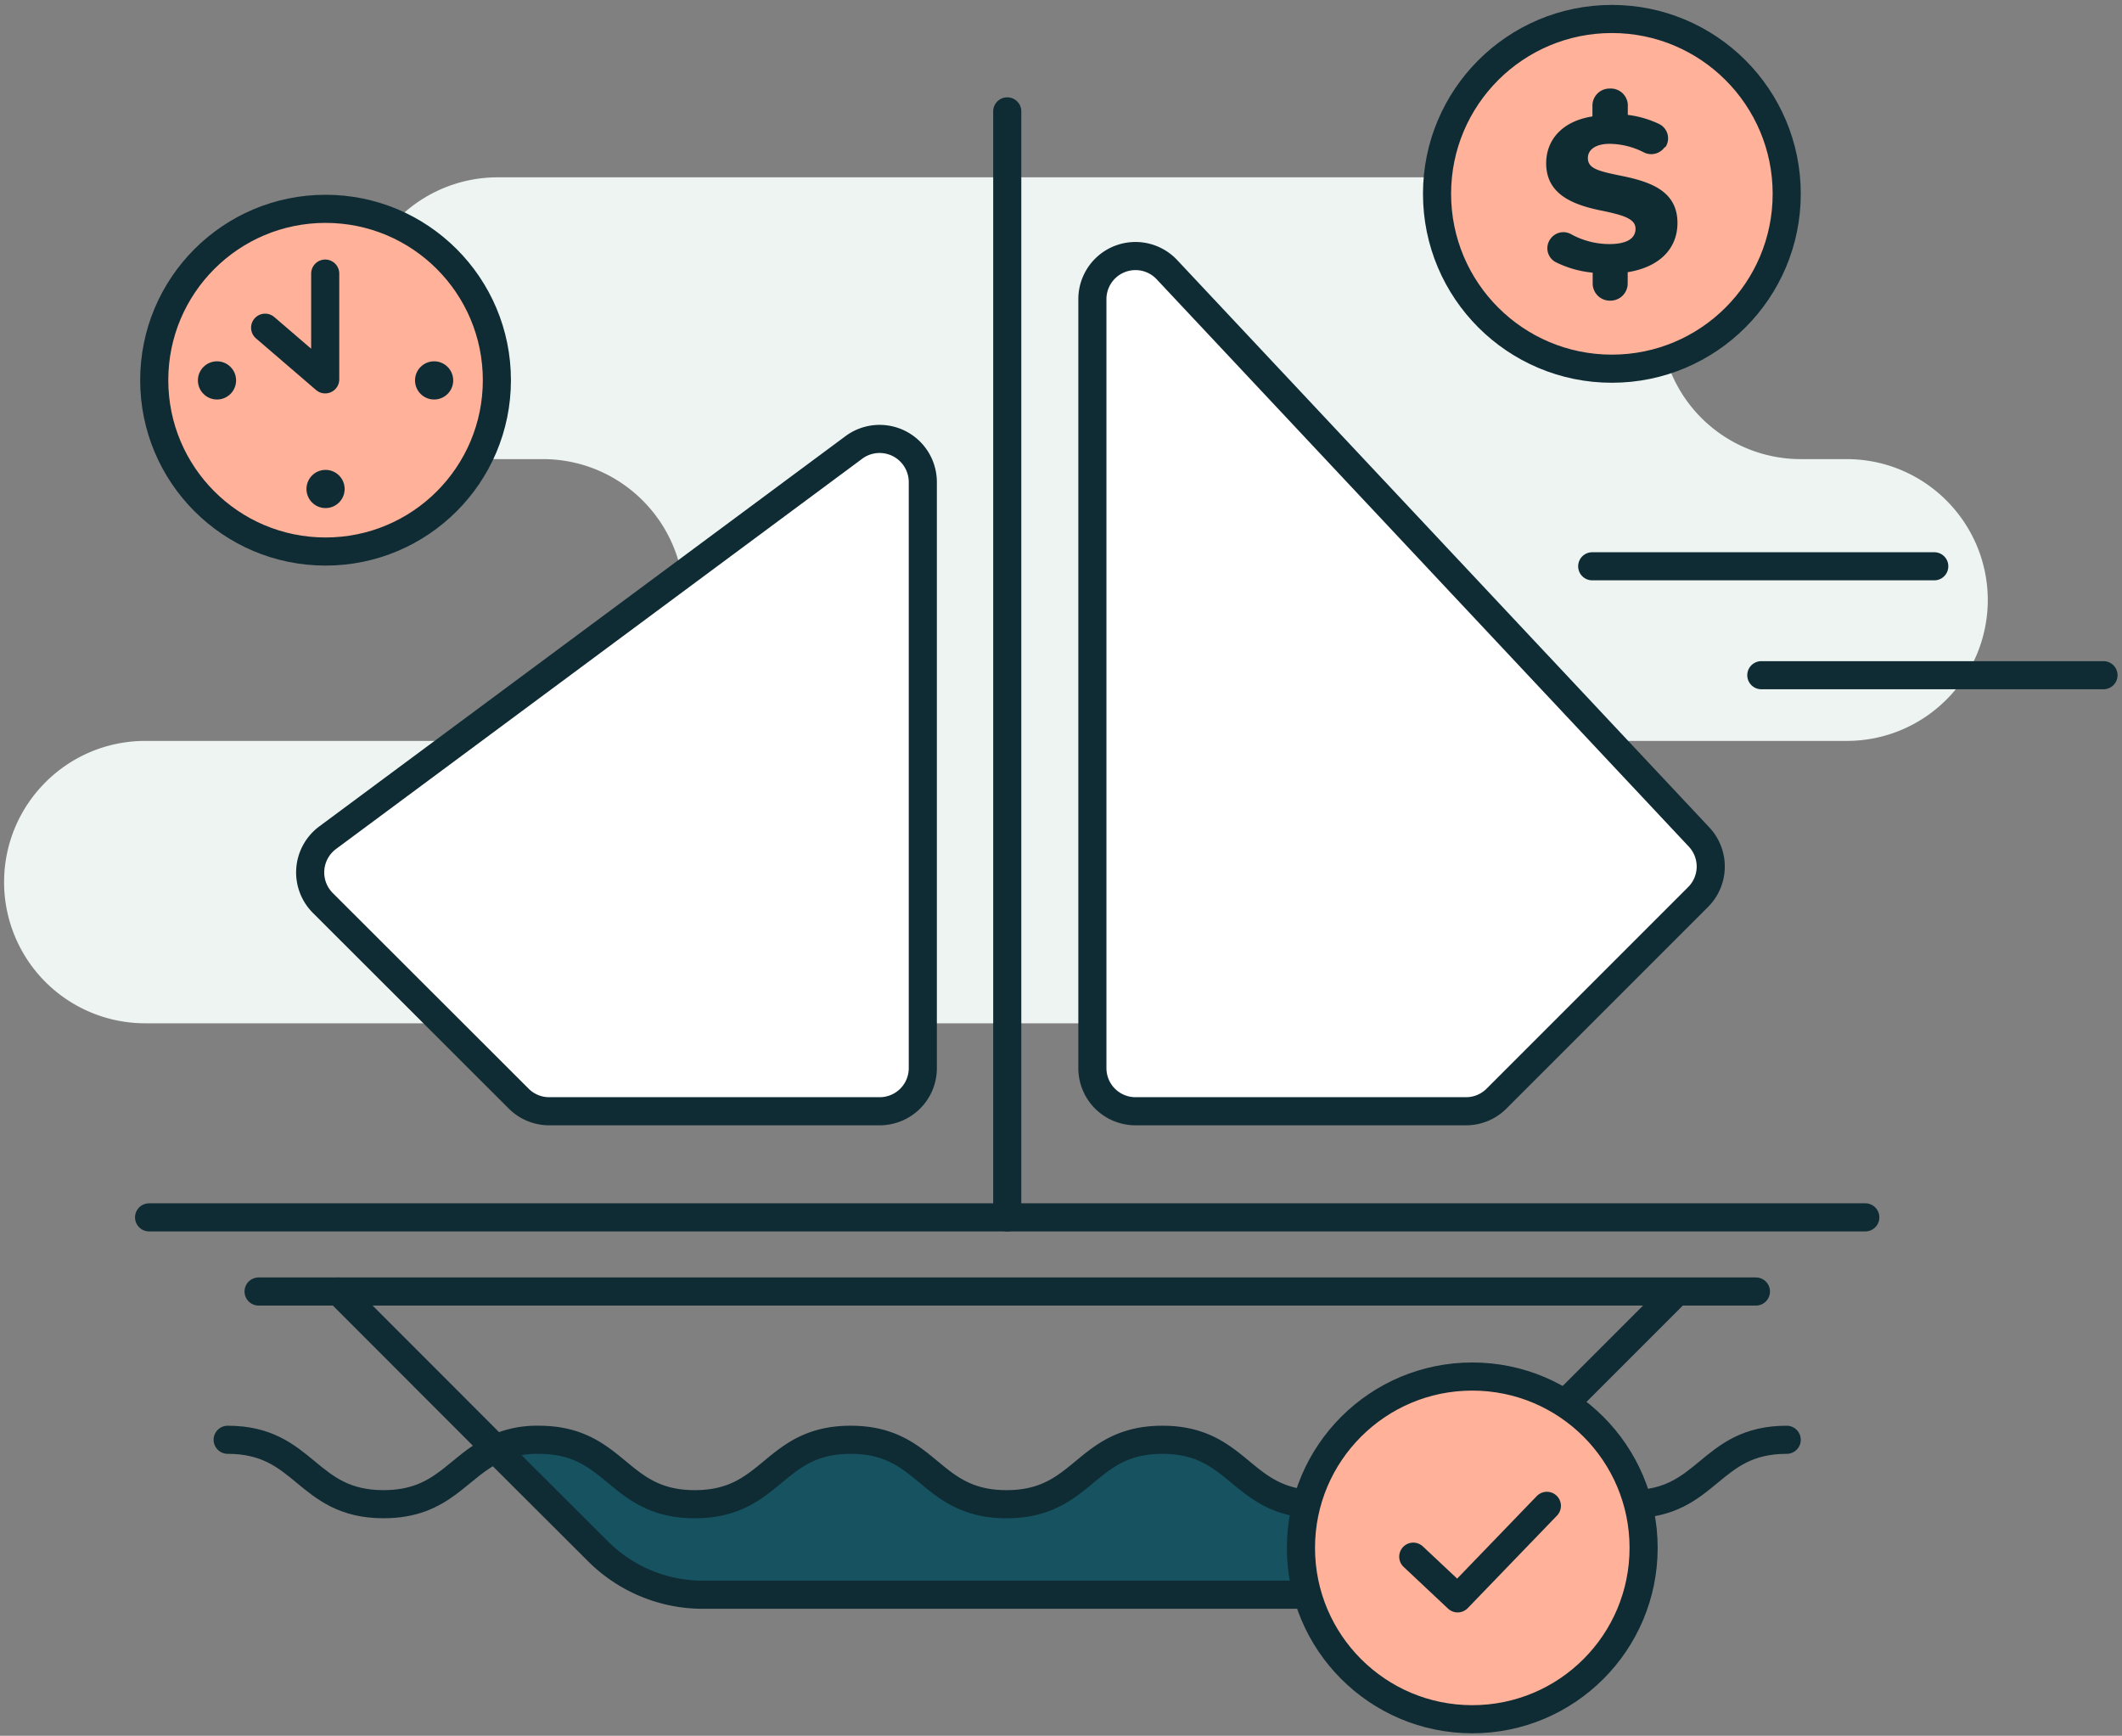
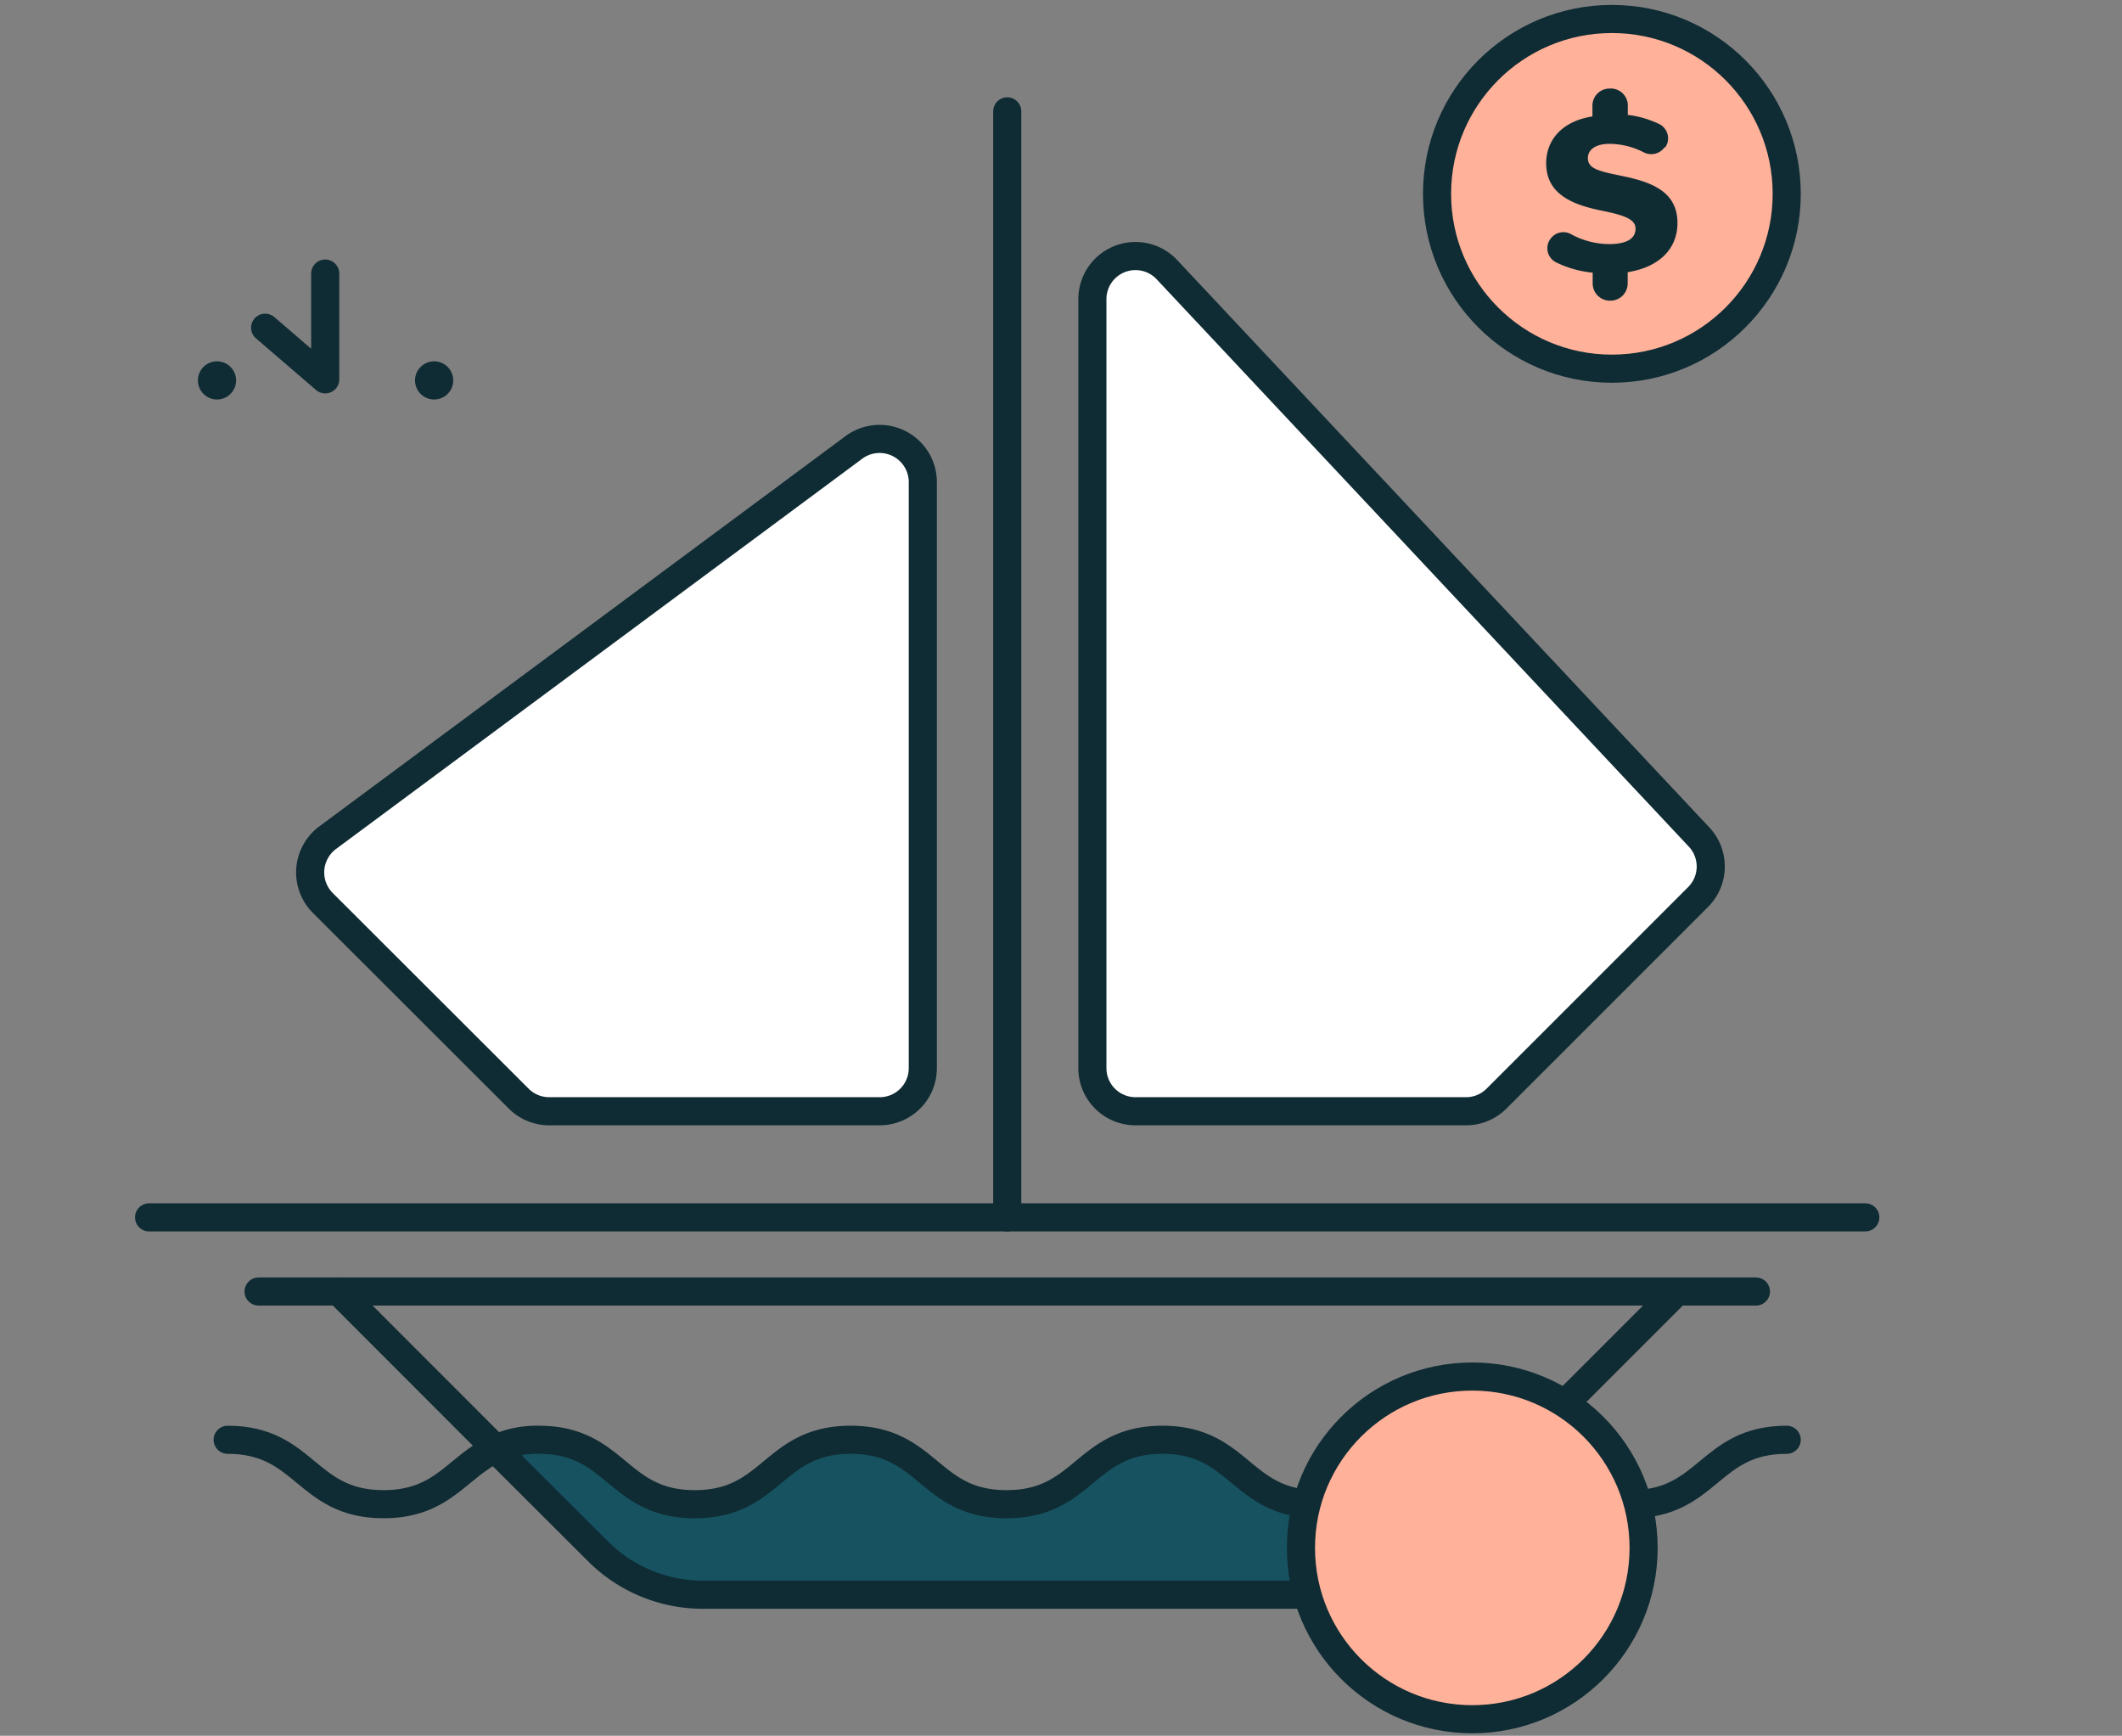
<svg xmlns="http://www.w3.org/2000/svg" width="302" height="247" viewBox="0 0 302 247">
  <rect x="0" y="0" width="302" height="247" fill="#808080" stroke="none" />
  <g fill="none" fill-rule="evenodd" transform="translate(0 2)">
-     <path fill="#EDF4F2" fill-rule="nonzero" d="M236.283 43.333c0-11.1-8.999-20.1-20.1-20.1H70.833a20.1 20.1 0 0 0-20.1 20.1c.046 11.066 9.035 20.01 20.1 20h6.517c11.062.055 20 9.038 20 20.1-.046 11.027-8.973 19.955-20 20H20.683c-11.1 0-20.1 9-20.1 20.1a20.083 20.083 0 0 0 20.1 20.084h145.35a20.083 20.083 0 0 0 20.1-20.084c-.009-11.065 8.935-20.054 20-20.1H262.8c11.066.01 20.054-8.934 20.1-20 0-11.068-8.948-20.054-20.017-20.1h-6.516a20 20 0 0 1-20.084-20z" />
-     <circle cx="46.333" cy="52.1" r="24.383" fill="#FFB199" fill-rule="nonzero" stroke="#0F2B33" stroke-linecap="round" stroke-linejoin="round" stroke-width="4" />
    <path stroke="#0F2B33" stroke-linecap="round" stroke-linejoin="round" stroke-width="4" d="M46.283 36.933v15.05l-8.55-7.35" />
-     <circle cx="46.333" cy="67.583" r="2.717" fill="#0F2B33" fill-rule="nonzero" />
    <circle cx="61.783" cy="52.133" r="2.717" fill="#0F2B33" fill-rule="nonzero" />
    <circle cx="30.883" cy="52.133" r="2.717" fill="#0F2B33" fill-rule="nonzero" />
    <circle cx="229.4" cy="25.583" r="24.883" fill="#FFB199" fill-rule="nonzero" stroke="#0F2B33" stroke-linecap="round" stroke-linejoin="round" stroke-width="4" />
    <path fill="#0F2C33" fill-rule="nonzero" d="M236.933 18.917a2.333 2.333 0 0 1-3.016.75 10.9 10.9 0 0 0-4.834-1.2c-2.083 0-3.1.9-3.1 2.016 0 1.534 1.534 1.884 5 2.584 3.95.833 7.75 2.133 7.75 6.666 0 3.617-2.516 6.267-7.083 7v1.6a2.45 2.45 0 0 1-2.433 2.45 2.45 2.45 0 0 1-2.55-2.45V36.8a15 15 0 0 1-5.234-1.483 2.233 2.233 0 0 1-.766-3.334 2.25 2.25 0 0 1 2.883-.683 11.317 11.317 0 0 0 5.483 1.433c2.384 0 3.734-.733 3.734-2.183 0-1.45-1.8-1.967-5.184-2.65-3.983-.85-7.533-2.383-7.533-6.667 0-3.216 2.15-5.966 6.583-6.666v-1.534a2.433 2.433 0 0 1 2.45-2.433 2.433 2.433 0 0 1 2.584 2.25v1.5a14.4 14.4 0 0 1 4.433 1.283 2.267 2.267 0 0 1 .9 3.334l-.067-.05z" />
    <path stroke="#0F2B33" stroke-linecap="round" stroke-linejoin="round" stroke-width="4" d="M238.5 181.95l-22.267 22.267M70.567 204.167l-22.384-22.4M32.4 202.883c11.1 0 11.1 9.167 22.183 9.167 8.517 0 10.5-5.4 15.984-7.883M36.8 181.783h213.1M21.217 171.233h244.25" />
    <path fill="#165260" fill-rule="nonzero" stroke="#0F2B33" stroke-linecap="round" stroke-linejoin="round" stroke-width="4" d="M216.233 204.217l-14.566 14.533a21.15 21.15 0 0 1-15 6.183H100a21.1 21.1 0 0 1-14.9-6.183l-14.617-14.583a14.05 14.05 0 0 1 6.2-1.284c11.1 0 11.1 9.167 22.2 9.167s11.084-9.167 22.184-9.167c11.1 0 11.083 9.167 22.183 9.167s11.1-9.167 22.183-9.167c11.084 0 11.1 9.167 22.184 9.167 11.083 0 11.1-9.167 22.183-9.167 2.219-.058 4.42.398 6.433 1.334z" />
    <path stroke="#0F2B33" stroke-linecap="round" stroke-linejoin="round" stroke-width="4" d="M216.233 204.217c5.384 2.516 7.4 7.833 15.867 7.833 11.083 0 11.083-9.167 22.183-9.167" />
    <path fill="#FFF" fill-rule="nonzero" stroke="#0F2B33" stroke-linecap="round" stroke-linejoin="round" stroke-width="4" d="M143.35 171.233V13.85M155.467 40.567V150a6.133 6.133 0 0 0 6.133 6.133h47.05a6.116 6.116 0 0 0 4.333-1.8l28.684-28.683a6.133 6.133 0 0 0 .15-8.533l-75.734-80.734a6.133 6.133 0 0 0-10.616 4.184zM131.333 66.533V150a6.133 6.133 0 0 1-6.133 6.133H78.15a6.116 6.116 0 0 1-4.333-1.8l-27.884-27.85a6.15 6.15 0 0 1 .684-9.266l75-55.617a6.15 6.15 0 0 1 9.716 4.933z" />
-     <path fill="#FFB199" fill-rule="nonzero" stroke="#0F2B33" stroke-linecap="round" stroke-linejoin="round" stroke-width="4" d="M226.6 78.583h48.683M250.667 94.083h48.7" />
    <circle cx="209.533" cy="218.267" r="24.383" fill="#FFB199" fill-rule="nonzero" stroke="#0F2B33" stroke-linecap="round" stroke-linejoin="round" stroke-width="4" />
-     <path stroke="#0F2B33" stroke-linecap="round" stroke-linejoin="round" stroke-width="4" d="M201.133 219.517l6.317 5.933 12.7-13.167" />
  </g>
</svg>